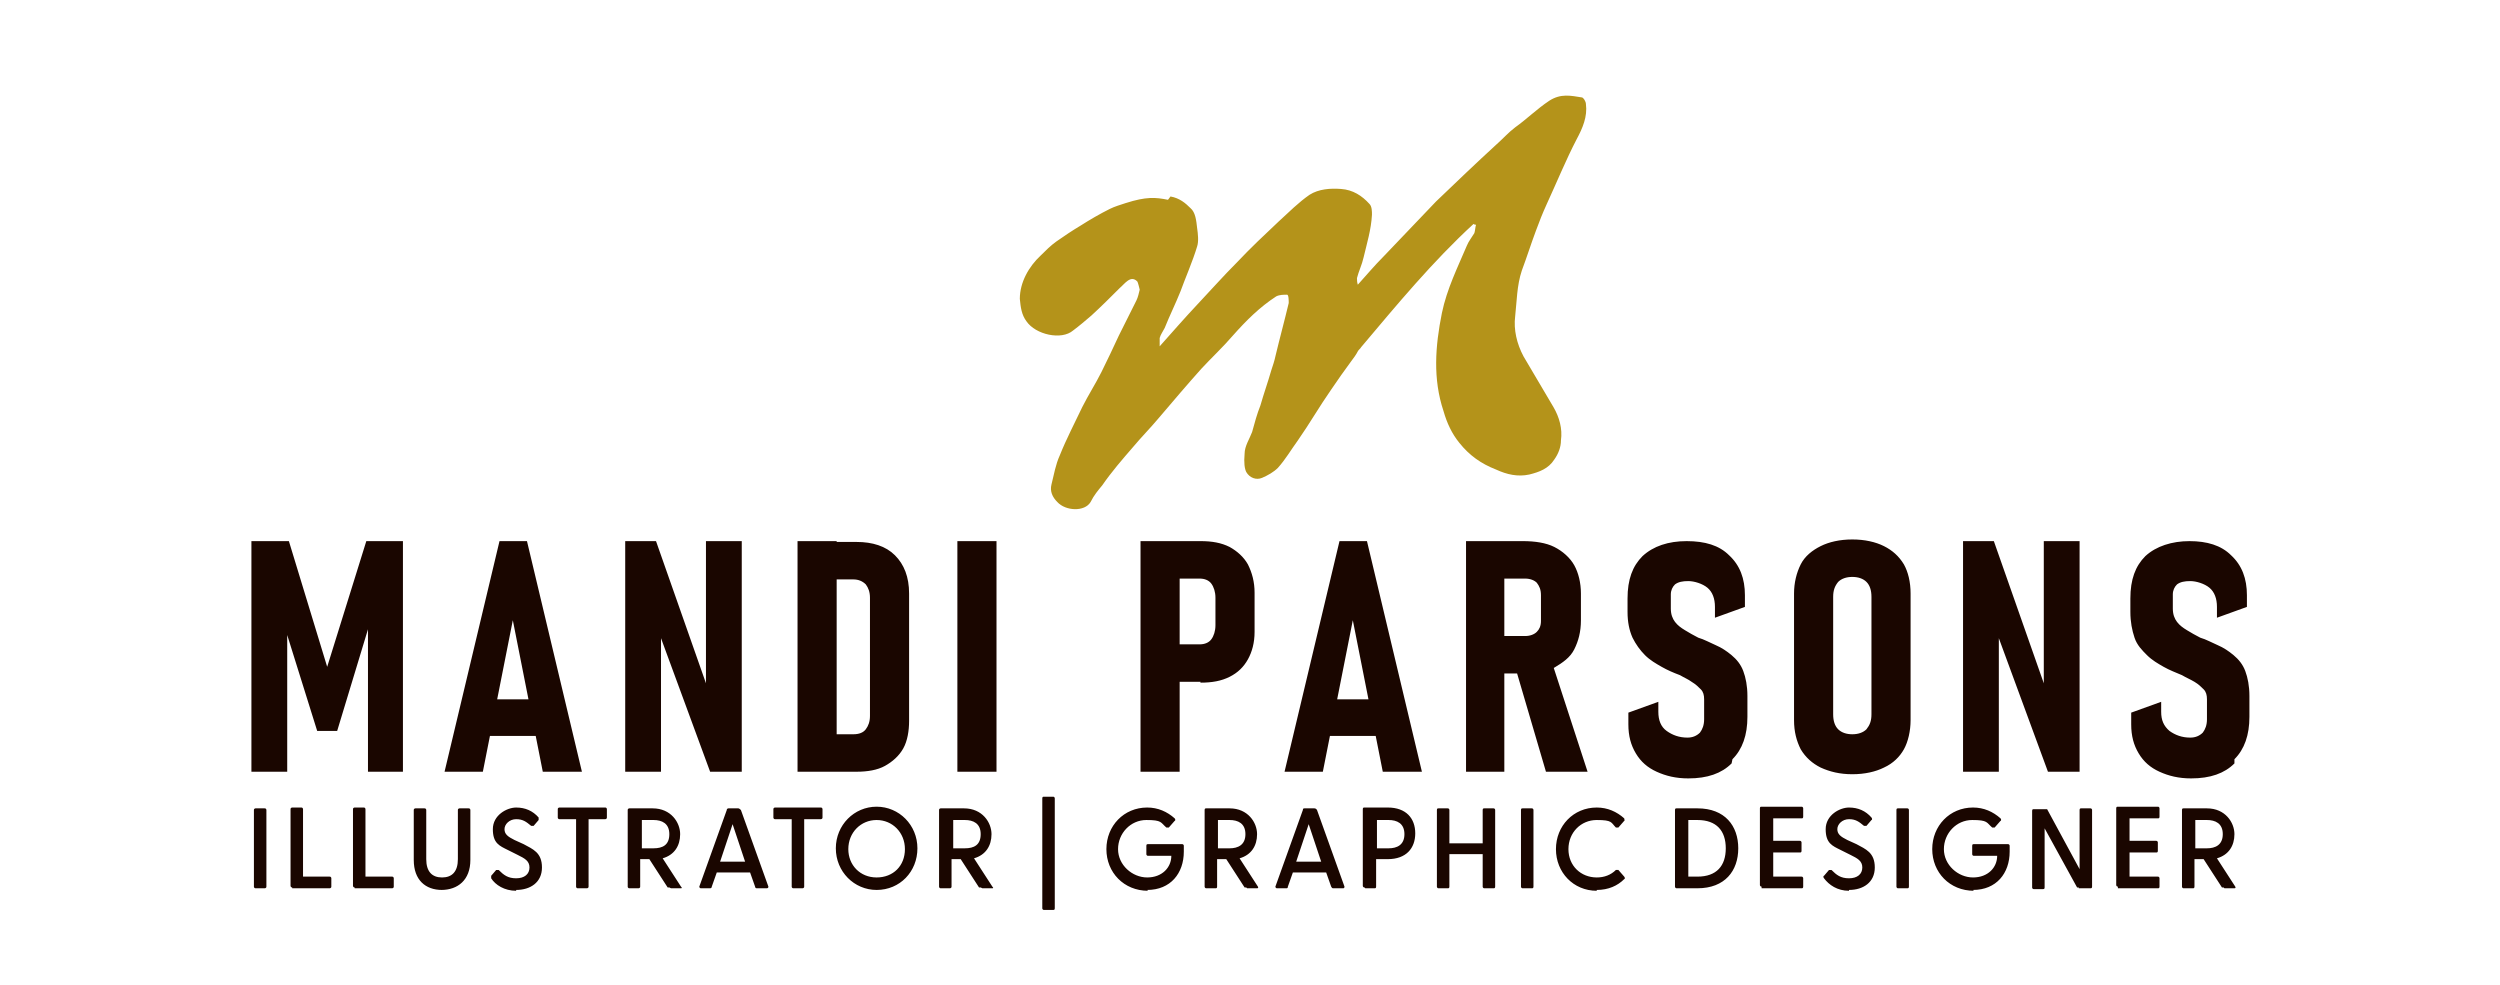
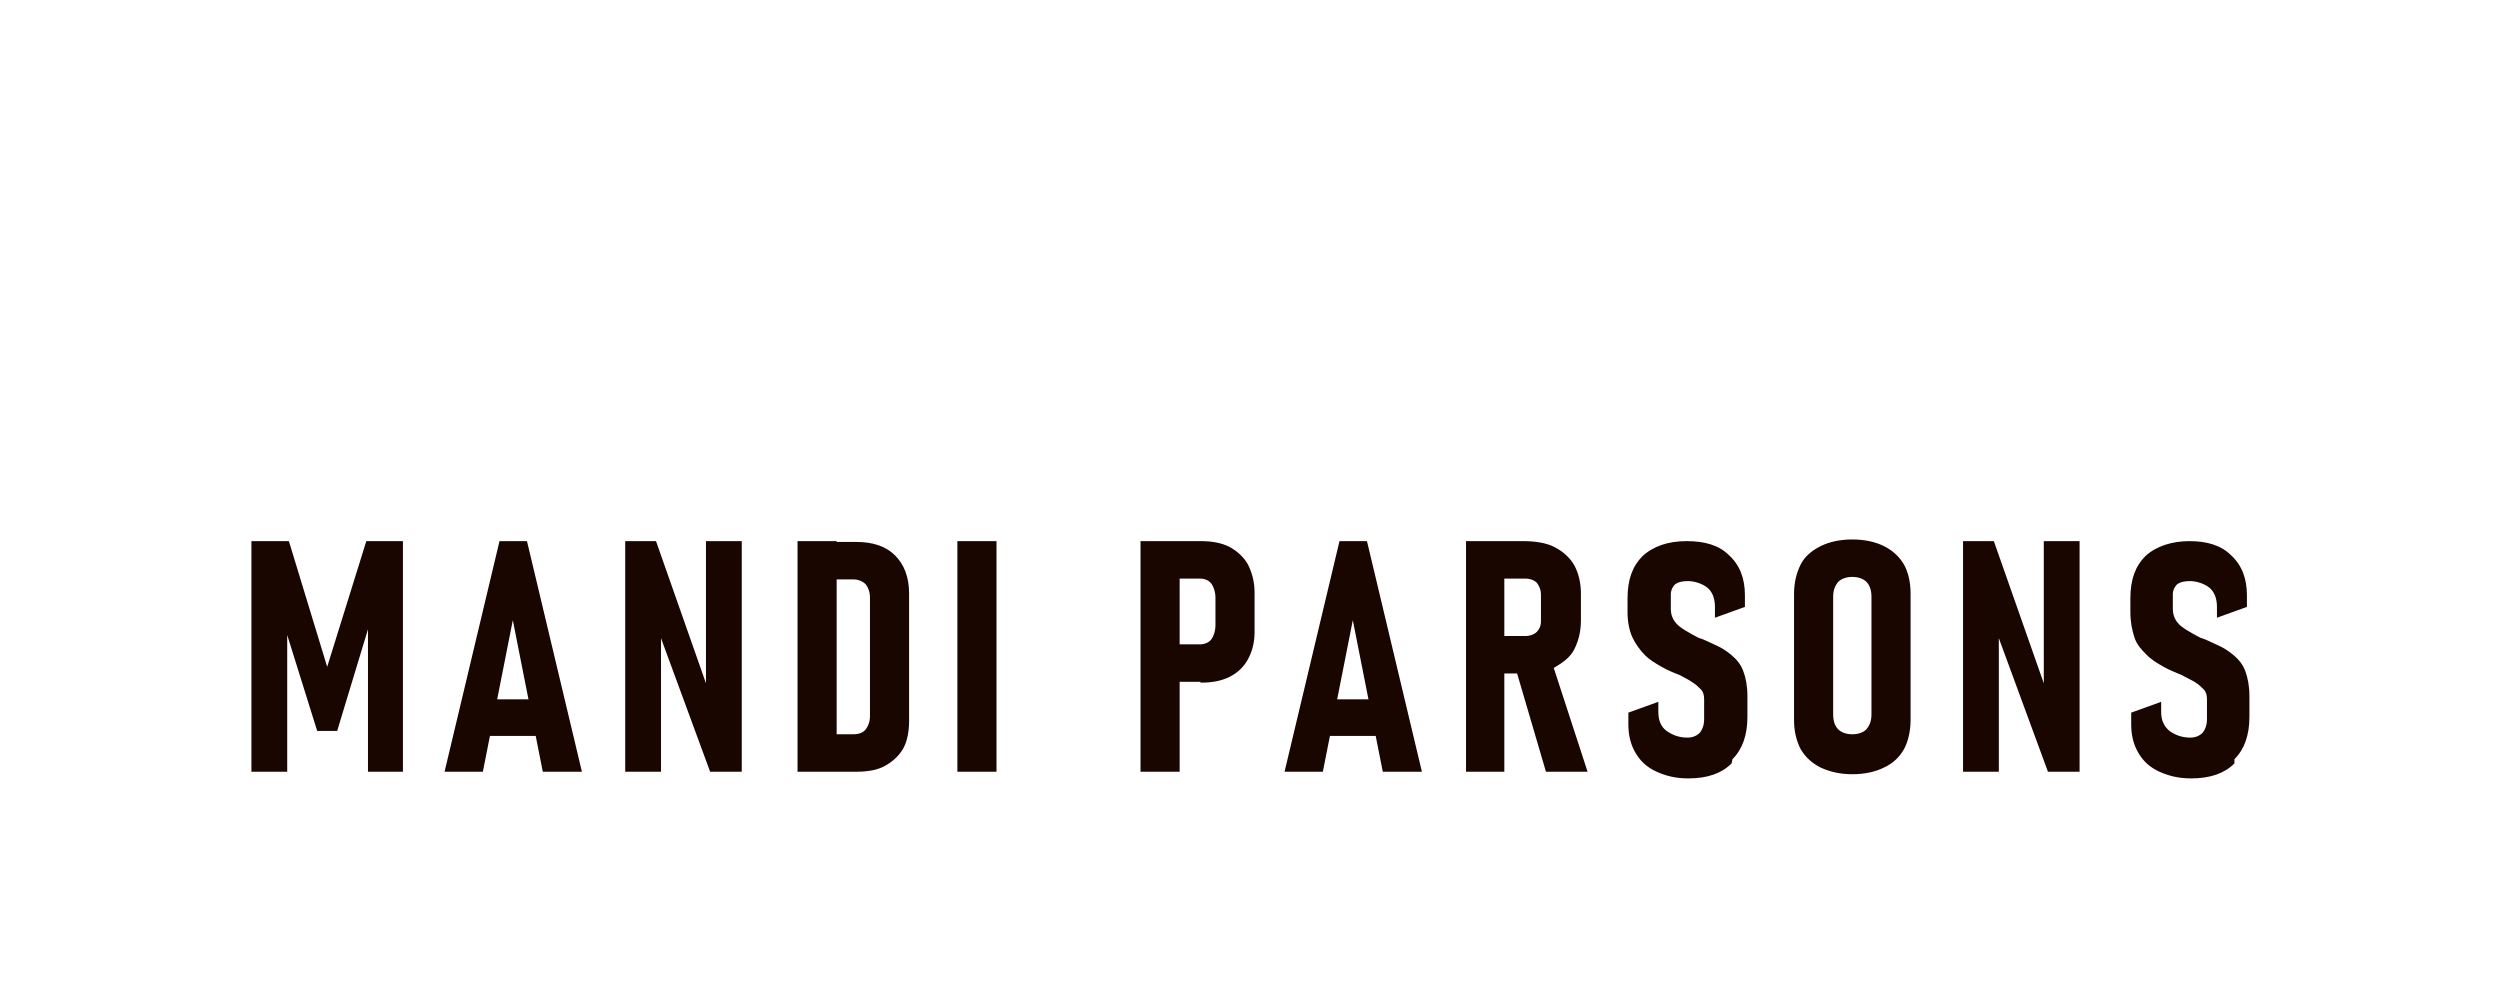
<svg xmlns="http://www.w3.org/2000/svg" version="1.1" viewBox="0 0 300.3 118.3">
  <defs>
    <style>
      .cls-1 {
        fill: #b4931a;
      }

      .cls-2 {
        fill: #1a0600;
      }
    </style>
  </defs>
  <g>
    <g id="Layer_1">
      <g id="Layer_1-2" data-name="Layer_1">
-         <path class="cls-1" d="M140.6,23.6c1.1.2,1.8.8,2.4,1.4.6.5.7,1.5.8,2.4.1.7.2,1.6,0,2.2-.5,1.7-1.5,4-2,5.4-.6,1.5-1.3,2.9-1.9,4.4-.2.4-.5.8-.6,1.2v1c1.6-1.8,3-3.4,4.5-5,1.6-1.7,3.2-3.5,4.8-5.1,1.6-1.7,3.3-3.3,5-4.9,1.2-1.1,2.4-2.3,3.7-3.2,1.1-.7,2.5-.8,3.8-.7,1.4.1,2.5.8,3.4,1.8.3.3.3.9.3,1.3-.1,1.8-.6,3.4-1,5.1-.2.9-.6,1.7-.8,2.5,0,.2,0,.5.1.8,1-1.1,2-2.3,3.1-3.4,2.1-2.2,4.2-4.4,6.3-6.6,2.4-2.3,4.8-4.6,7.2-6.8.8-.7,1.5-1.5,2.3-2.1,1.4-1,2.6-2.2,4.1-3.2,1.4-.9,2.6-.6,3.9-.4.2,0,.5.5.5.8.2,1.5-.4,2.9-1.1,4.2-1.3,2.5-2.4,5.2-3.6,7.8-.5,1.1-.9,2.1-1.3,3.2-.6,1.6-1.1,3.2-1.7,4.8-.6,1.8-.6,3.7-.8,5.5-.2,1.6.2,3.3,1,4.8,1.2,2,2.4,4.1,3.6,6.1.7,1.2,1.1,2.6.9,4,0,.8-.3,1.6-.8,2.3-.7,1.1-1.8,1.5-3,1.8-1.4.3-2.7,0-4-.6-1.8-.7-3.2-1.7-4.4-3.2-.9-1.1-1.5-2.4-1.9-3.8-1.3-3.9-1-7.8-.2-11.8.6-2.9,1.9-5.5,3-8.1.2-.5.6-1,.9-1.5.1-.3.1-.7.2-1,0,0-.2,0-.3-.1-4.9,4.5-9.2,9.7-13.5,14.8-.1.2-.3.3-.4.5-.2.4-.5.8-.8,1.2-.8,1.1-1.6,2.2-2.4,3.4-1.4,2-2.6,4.1-4,6.1-.8,1.1-1.5,2.3-2.4,3.3-.5.5-1.2.9-1.9,1.2s-1.5,0-1.9-.7c-.2-.4-.3-1.1-.2-2.2,0-.9.6-1.8.9-2.6.3-1.1.6-2.2,1-3.2.4-1.4.9-2.8,1.3-4.2.2-.6.4-1.2.5-1.7.5-2.1,1.1-4.3,1.6-6.4,0-.3,0-1-.2-1-.4,0-.9,0-1.3.2-2,1.3-3.6,2.9-5.2,4.7-1.2,1.4-2.6,2.7-3.8,4-1.7,1.9-3.4,3.9-5.1,5.9-1,1.2-2.1,2.3-3.1,3.5-1.3,1.5-2.6,3-3.7,4.6-.5.6-1,1.2-1.4,2-.7,1.2-3,1.1-4,0-.6-.6-.9-1.3-.7-2.1.3-1.2.5-2.4,1-3.5.8-2,1.8-3.9,2.7-5.8.7-1.4,1.6-2.8,2.3-4.2s1.4-2.9,2.1-4.4c.7-1.4,1.4-2.8,2.1-4.2.2-.4.3-.9.4-1.3,0,0-.2-.9-.3-1-.8-.8-1.5.3-2.1.8-1.1,1.1-2.2,2.2-3.4,3.3-.7.6-1.4,1.2-2.2,1.8-1.4,1.2-4.5.5-5.6-1.1-.6-.8-.7-1.7-.8-2.7,0-2,1.1-3.9,2.5-5.2.6-.6,1.2-1.2,1.9-1.7,1-.7,1.9-1.3,2.9-1.9,1.1-.7,2.3-1.4,3.5-2,.6-.3,1.3-.5,1.9-.7,2.5-.8,3.6-.7,5.1-.4" />
        <path class="cls-2" d="M268.4,91.2c1.2-1.2,1.8-2.9,1.8-5.1v-2.5c0-1.2-.2-2.2-.5-3s-.8-1.4-1.4-1.9-1.2-.9-1.9-1.2-1.4-.7-2.1-.9c-.6-.3-1.1-.6-1.6-.9s-.9-.6-1.2-1c-.3-.4-.5-.9-.5-1.6v-1.7c0-.5.2-.9.5-1.2.4-.3.9-.4,1.6-.4s1.7.3,2.3.8.9,1.3.9,2.3v1.3l3.6-1.3v-1.4c0-2-.6-3.6-1.9-4.8-1.2-1.2-2.9-1.7-5-1.7s-4,.6-5.3,1.8c-1.2,1.2-1.8,2.8-1.8,5.1v1.6c0,1.2.2,2.2.5,3.1s.9,1.5,1.5,2.1,1.3,1,2,1.4,1.5.7,2.2,1c.5.3,1,.5,1.5.8s.8.6,1.1.9c.3.3.4.7.4,1.2v2.4c0,.7-.2,1.2-.5,1.6-.4.4-.9.6-1.5.6-1,0-1.8-.3-2.5-.8-.7-.6-1-1.3-1-2.3v-1.2l-3.6,1.3v1.4c0,1.4.3,2.5.9,3.5s1.4,1.7,2.5,2.2,2.3.8,3.8.8c2.3,0,4-.6,5.2-1.8M240.1,92.7v-18.2l-.5.8,6.4,17.4h3.8v-27.7h-4.3v19.2l.5-.7-6.5-18.5h-3.7v27.7h4.3ZM220.8,87.6c-.4-.4-.6-1-.6-1.8v-14.1c0-.8.2-1.3.6-1.8.4-.4,1-.6,1.7-.6s1.3.2,1.7.6.6,1,.6,1.8v14.1c0,.8-.2,1.3-.6,1.8-.4.4-1,.6-1.7.6s-1.3-.2-1.7-.6M226.3,92.2c1.1-.5,1.9-1.3,2.4-2.2s.8-2.2.8-3.5v-15.2c0-1.4-.3-2.6-.8-3.5-.6-1-1.4-1.7-2.4-2.2s-2.3-.8-3.8-.8-2.8.3-3.8.8-1.9,1.2-2.4,2.2-.8,2.2-.8,3.5v15.2c0,1.4.3,2.5.8,3.5.6,1,1.4,1.7,2.4,2.2,1.1.5,2.3.8,3.8.8s2.8-.3,3.8-.8M208.1,91.2c1.2-1.2,1.8-2.9,1.8-5.1v-2.5c0-1.2-.2-2.2-.5-3s-.8-1.4-1.4-1.9c-.6-.5-1.2-.9-1.9-1.2s-1.4-.7-2.1-.9c-.6-.3-1.1-.6-1.6-.9s-.9-.6-1.2-1-.5-.9-.5-1.6v-1.7c0-.5.2-.9.5-1.2.4-.3.9-.4,1.6-.4s1.7.3,2.3.8.9,1.3.9,2.3v1.3l3.6-1.3v-1.4c0-2-.6-3.6-1.9-4.8-1.2-1.2-2.9-1.7-5.1-1.7s-4,.6-5.3,1.8c-1.2,1.2-1.8,2.8-1.8,5.1v1.6c0,1.2.2,2.2.6,3.1.4.8.9,1.5,1.5,2.1s1.3,1,2,1.4,1.4.7,2.2,1c.5.3,1,.5,1.4.8.5.3.8.6,1.1.9s.4.7.4,1.2v2.4c0,.7-.2,1.2-.5,1.6-.4.4-.9.6-1.5.6-1,0-1.8-.3-2.5-.8s-1-1.3-1-2.3v-1.2l-3.6,1.3v1.4c0,1.4.3,2.5.9,3.5s1.4,1.7,2.5,2.2,2.3.8,3.8.8c2.3,0,4-.6,5.2-1.8M190.7,92.7l-4.4-13.5-4.3.9,3.7,12.6h5.1-.1ZM180.7,65h-4.6v27.7h4.6v-27.7ZM182.9,81c1.5,0,2.8-.2,3.8-.8s1.9-1.2,2.4-2.2.8-2.1.8-3.5v-3.2c0-1.3-.3-2.5-.8-3.4s-1.4-1.7-2.4-2.2-2.3-.7-3.8-.7h-4.7v4.5h5c.6,0,1.1.2,1.4.5.3.4.5.8.5,1.5v3.1c0,.6-.2,1-.5,1.3s-.8.5-1.4.5h-5v4.5h4.7ZM166.3,84h-7.6v4.4h7.6v-4.4ZM158.9,92.7l3.6-18.2,3.6,18.2h4.7l-6.6-27.7h-3.3l-6.6,27.7h4.7,0ZM141.7,65h-4.7v27.7h4.7v-27.7ZM144.2,82c1.4,0,2.5-.2,3.5-.7s1.7-1.2,2.2-2.1.8-2,.8-3.3v-4.7c0-1.3-.3-2.4-.8-3.4-.5-.9-1.3-1.6-2.2-2.1-1-.5-2.1-.7-3.5-.7h-5v4.5h4.9c.6,0,1.1.2,1.4.6s.5,1,.5,1.7v3.3c0,.7-.2,1.3-.5,1.7s-.8.6-1.4.6h-4.9v4.5h5ZM115,92.7h4.7v-27.7h-4.7v27.7ZM100.5,65h-4.7v27.7h4.7v-27.7ZM102.9,92.7c1.3,0,2.5-.2,3.4-.7s1.7-1.2,2.2-2.1.7-2.1.7-3.3v-15.3c0-2-.6-3.5-1.7-4.6s-2.7-1.6-4.6-1.6h-4v4.5h3.6c.6,0,1.1.2,1.5.6.3.4.5.9.5,1.6v14.2c0,.7-.2,1.2-.5,1.6s-.8.6-1.5.6h-3.6v4.5s4,0,4,0ZM79.4,92.7v-18.2l-.5.8,6.4,17.4h3.8v-27.7h-4.3v19.2l.5-.7-6.5-18.5h-3.7v27.7s4.3,0,4.3,0ZM65.3,84h-7.5v4.4h7.5v-4.4ZM58,92.7l3.6-18.2,3.6,18.2h4.7l-6.6-27.7h-3.3l-6.6,27.7h4.7,0ZM34.7,65h-4.5v27.7h4.3v-19.3l-.4,1.6,4,12.8h2.4l4-13.2-.3-1.2v19.3h4.2v-27.7h-4.4l-4.7,15.1-4.6-15.1h0Z" />
-         <path class="cls-2" d="M263.7,101.9v-3.4h1.4c1,0,1.9.4,1.9,1.7s-.9,1.7-1.9,1.7c0,0-1.4,0-1.4,0ZM267.2,106.7h1.2q.2,0,.1-.2l-2.2-3.4c1.4-.4,2.1-1.5,2.1-2.9s-1.1-3.1-3.3-3.1h-2.8c-.1,0-.2,0-.2.2v9.2c0,0,0,.2.2.2h1.1c.1,0,.2,0,.2-.2v-3.3h1.1l2.2,3.4s.1,0,.2,0M254.4,106.7h4.8c.1,0,.2,0,.2-.2v-1c0,0,0-.2-.2-.2h-3.4v-2.9h3.2c.1,0,.2,0,.2-.2v-1c0,0,0-.2-.2-.2h-3.2v-2.7h3.4c.1,0,.2,0,.2-.2v-1c0,0,0-.2-.2-.2h-4.8c-.1,0-.2,0-.2.2v9.2c0,0,0,.2.2.2M249.7,106.7h1.4c.1,0,.2,0,.2-.2v-9.2c0,0,0-.2-.2-.2h-1.1c-.1,0-.2,0-.2.2v7.1l-3.9-7.2s-.1,0-.2,0h-1.4c-.1,0-.2,0-.2.2v9.2c0,0,0,.2.2.2h1.1c.1,0,.2,0,.2-.2v-7.1l3.9,7.1s.1,0,.2,0M237,106.9c2.8,0,4.4-2,4.4-4.6v-.7c0,0,0-.2-.2-.2h-4.1c-.1,0-.2,0-.2.2v1c0,0,0,.2.2.2h2.8c0,1.4-1.1,2.6-2.9,2.6s-3.5-1.5-3.5-3.4,1.5-3.5,3.4-3.5,1.7.3,2.4.9h.3l.7-.8c.1,0,.1-.2,0-.3-.9-.8-2-1.3-3.3-1.3-2.8,0-4.9,2.2-4.9,5s2.1,5,5,5M228,106.7h1.1c.1,0,.2,0,.2-.2v-9.2c0,0,0-.2-.2-.2h-1.1c-.1,0-.2,0-.2.2v9.2c0,0,0,.2.2.2M222.1,106.9c1.7,0,3.1-.9,3.1-2.7s-1.1-2.2-2.2-2.8l-1.1-.5c-.8-.4-1.2-.7-1.2-1.3s.6-1.2,1.4-1.2,1.2.3,1.8.8h.3l.6-.7c.1,0,.1-.2,0-.3-.7-.8-1.6-1.2-2.7-1.2s-2.8.9-2.8,2.6.8,2,1.8,2.5l1.2.6c.8.4,1.4.7,1.4,1.5s-.6,1.3-1.6,1.3-1.5-.4-2.1-1c-.1,0-.2,0-.3,0l-.6.7c-.1,0-.1.2,0,.3.6.8,1.6,1.5,3,1.5M211.6,106.7h4.8c.1,0,.2,0,.2-.2v-1c0,0,0-.2-.2-.2h-3.4v-2.9h3.2c.1,0,.2,0,.2-.2v-1c0,0,0-.2-.2-.2h-3.2v-2.7h3.4c.1,0,.2,0,.2-.2v-1c0,0,0-.2-.2-.2h-4.8c-.1,0-.2,0-.2.2v9.2c0,0,0,.2.2.2M202.8,105.4v-6.9h1.1c2.3,0,3.4,1.3,3.4,3.4s-1.1,3.4-3.4,3.4h-1.1ZM201.4,106.7h2.5c3.3,0,4.9-2.1,4.9-4.8s-1.6-4.8-4.9-4.8h-2.5c-.1,0-.2,0-.2.2v9.2c0,0,0,.2.2.2M191.8,106.9c1.4,0,2.5-.5,3.3-1.3.1,0,.1-.2,0-.3l-.7-.8h-.3c-.6.6-1.4.9-2.3.9-1.9,0-3.4-1.4-3.4-3.4s1.5-3.5,3.4-3.5,1.7.3,2.3.9h.3l.7-.8c.1,0,0-.2,0-.3-.9-.8-2-1.3-3.3-1.3-2.8,0-4.9,2.2-4.9,5s2.1,5,4.9,5M182.9,106.7h1.1c.1,0,.2,0,.2-.2v-9.2c0,0,0-.2-.2-.2h-1.1c-.1,0-.2,0-.2.2v9.2c0,0,0,.2.2.2M172.8,106.7h1.1c.1,0,.2,0,.2-.2v-3.9h4v3.9c0,0,0,.2.2.2h1.1c.1,0,.2,0,.2-.2v-9.2c0,0,0-.2-.2-.2h-1.1c-.1,0-.2,0-.2.2v4h-4v-4c0,0,0-.2-.2-.2h-1.1c-.1,0-.2,0-.2.2v9.2c0,0,0,.2.2.2M165.4,101.9v-3.4h1.4c1,0,1.9.4,1.9,1.7s-.9,1.7-1.9,1.7c0,0-1.4,0-1.4,0ZM164,106.7h1.1c.1,0,.2,0,.2-.2v-3.3h1.4c2.2,0,3.3-1.3,3.3-3.1s-1.1-3.1-3.3-3.1h-2.8c-.1,0-.2,0-.2.2v9.2c0,0,0,.2.2.2M155.7,103.5l1.5-4.5,1.5,4.5h-3.1.1ZM153.3,106.7h1.2c.1,0,.2,0,.2-.2l.6-1.7h4l.6,1.7c0,0,.1.2.2.2h1.2c.1,0,.2,0,.2-.2l-3.3-9.2c0,0-.1-.2-.3-.2h-1.2c-.1,0-.2,0-.2.2l-3.3,9.2c0,0,0,.2.2.2M146.3,101.9v-3.4h1.4c1,0,1.9.4,1.9,1.7s-.9,1.7-1.9,1.7c0,0-1.4,0-1.4,0ZM149.8,106.7h1.2q.2,0,.1-.2l-2.2-3.4c1.4-.4,2.1-1.5,2.1-2.9s-1.1-3.1-3.3-3.1h-2.8c-.1,0-.2,0-.2.2v9.2c0,0,0,.2.2.2h1.1c.1,0,.2,0,.2-.2v-3.3h1.1l2.2,3.4s.1,0,.2,0M137.8,106.9c2.8,0,4.4-2,4.4-4.6v-.7c0,0,0-.2-.2-.2h-4.1c-.1,0-.2,0-.2.2v1c0,0,0,.2.2.2h2.8c0,1.4-1.1,2.6-2.9,2.6s-3.5-1.5-3.5-3.4,1.5-3.5,3.4-3.5,1.7.3,2.4.9h.3l.7-.8c.1,0,.1-.2,0-.3-.9-.8-2-1.3-3.3-1.3-2.8,0-4.9,2.2-4.9,5s2.1,5,5,5M125.4,109.3h1.1c.1,0,.2,0,.2-.2v-13.2c0,0,0-.2-.2-.2h-1.1c-.1,0-.2,0-.2.2v13.2c0,0,0,.2.2.2M114.5,101.9v-3.4h1.4c1,0,1.9.4,1.9,1.7s-.8,1.7-1.9,1.7c0,0-1.4,0-1.4,0ZM118,106.7h1.2q.2,0,0-.2l-2.2-3.4c1.4-.4,2.1-1.5,2.1-2.9s-1.1-3.1-3.3-3.1h-2.8c0,0-.2,0-.2.2v9.2c0,0,0,.2.2.2h1.1c0,0,.2,0,.2-.2v-3.3h1.1l2.2,3.4s0,0,.2,0M101.9,102c0-2,1.5-3.5,3.4-3.5s3.4,1.5,3.4,3.5-1.4,3.4-3.4,3.4-3.4-1.5-3.4-3.4M105.3,106.9c2.8,0,4.9-2.2,4.9-5s-2.2-5-4.9-5-4.9,2.2-4.9,5,2.2,5,4.9,5M95.3,106.7h1.1c0,0,.2,0,.2-.2v-8.1h2c0,0,.2,0,.2-.2v-1c0,0,0-.2-.2-.2h-5.5c0,0-.2,0-.2.2v1c0,0,0,.2.2.2h2v8.1c0,0,0,.2.2.2M86.5,103.5l1.5-4.5,1.5,4.5h-3.1,0ZM84.1,106.7h1.2c0,0,.2,0,.2-.2l.6-1.7h4l.6,1.7c0,0,0,.2.2.2h1.2q.2,0,.2-.2l-3.3-9.2c0,0-.2-.2-.3-.2h-1.2c0,0-.2,0-.2.2l-3.3,9.2c0,0,0,.2.2.2M77.1,101.9v-3.4h1.4c1,0,1.9.4,1.9,1.7s-.8,1.7-1.9,1.7c0,0-1.4,0-1.4,0ZM80.6,106.7h1.2q.2,0,0-.2l-2.2-3.4c1.4-.4,2.1-1.5,2.1-2.9s-1.1-3.1-3.3-3.1h-2.8c0,0-.2,0-.2.2v9.2c0,0,0,.2.2.2h1.1c0,0,.2,0,.2-.2v-3.3h1.1l2.2,3.4s0,0,.2,0M69.4,106.7h1.1c0,0,.2,0,.2-.2v-8.1h2c0,0,.2,0,.2-.2v-1c0,0,0-.2-.2-.2h-5.5c0,0-.2,0-.2.2v1c0,0,0,.2.2.2h2v8.1c0,0,0,.2.2.2M62,106.9c1.7,0,3.1-.9,3.1-2.7s-1.1-2.2-2.2-2.8l-1.1-.5c-.8-.4-1.2-.7-1.2-1.3s.6-1.2,1.4-1.2,1.2.3,1.8.8h.3l.6-.7c0,0,0-.2,0-.3-.7-.8-1.6-1.2-2.7-1.2s-2.8.9-2.8,2.6.8,2,1.8,2.5l1.2.6c.8.4,1.4.7,1.4,1.5s-.6,1.3-1.6,1.3-1.5-.4-2.1-1c0,0-.2,0-.3,0l-.6.7v.3c.5.8,1.6,1.5,3,1.5M53,106.9c2,0,3.5-1.2,3.5-3.6v-6c0,0,0-.2-.2-.2h-1.1c0,0-.2,0-.2.2v5.9c0,1.5-.7,2.2-1.9,2.2s-1.9-.7-1.9-2.2v-5.9c0,0,0-.2-.2-.2h-1.1c0,0-.2,0-.2.2v6c0,2.4,1.4,3.6,3.4,3.6M42.6,106.7h4.5c0,0,.2,0,.2-.2v-1c0,0,0-.2-.2-.2h-3.2v-8.1c0,0,0-.2-.2-.2h-1.1c0,0-.2,0-.2.2v9.2c0,0,0,.2.2.2M35.1,106.7h4.5c0,0,.2,0,.2-.2v-1c0,0,0-.2-.2-.2h-3.2v-8.1c0,0,0-.2-.2-.2h-1.1c0,0-.2,0-.2.2v9.2c0,0,0,.2.2.2M30.7,106.7h1.1c0,0,.2,0,.2-.2v-9.2c0,0,0-.2-.2-.2h-1.1c0,0-.2,0-.2.2v9.2c0,0,0,.2.2.2" />
      </g>
    </g>
  </g>
</svg>